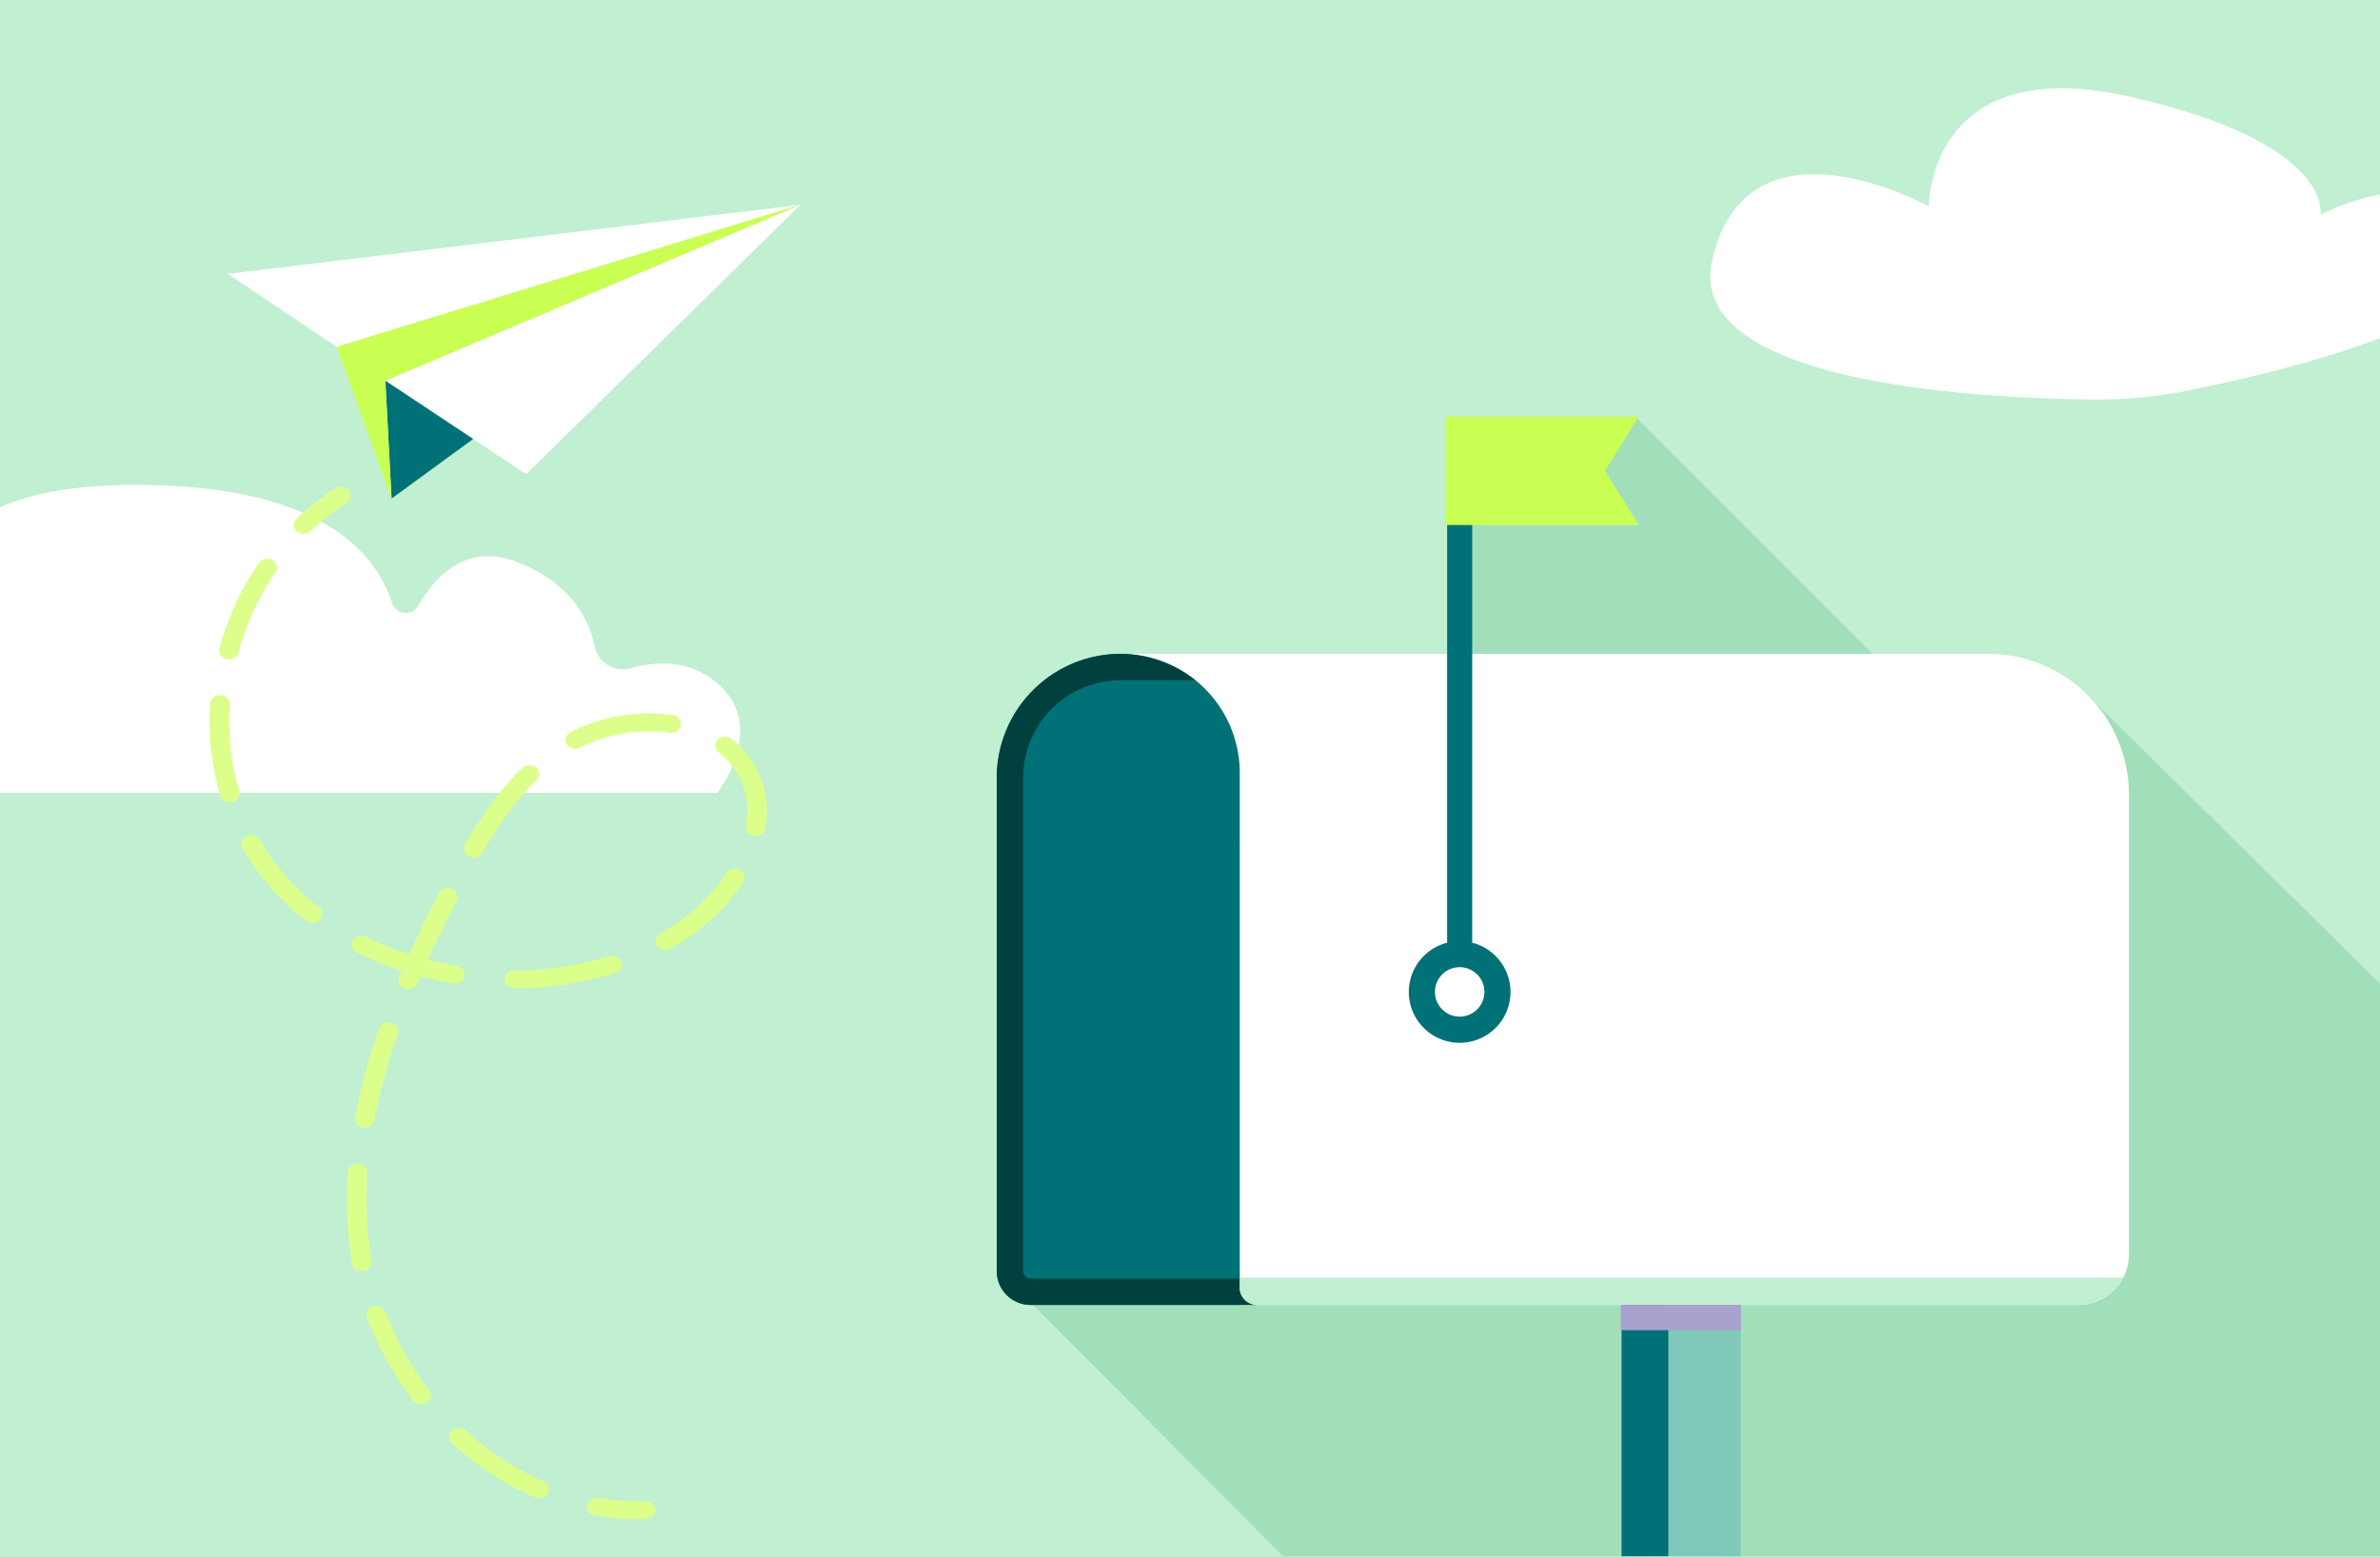
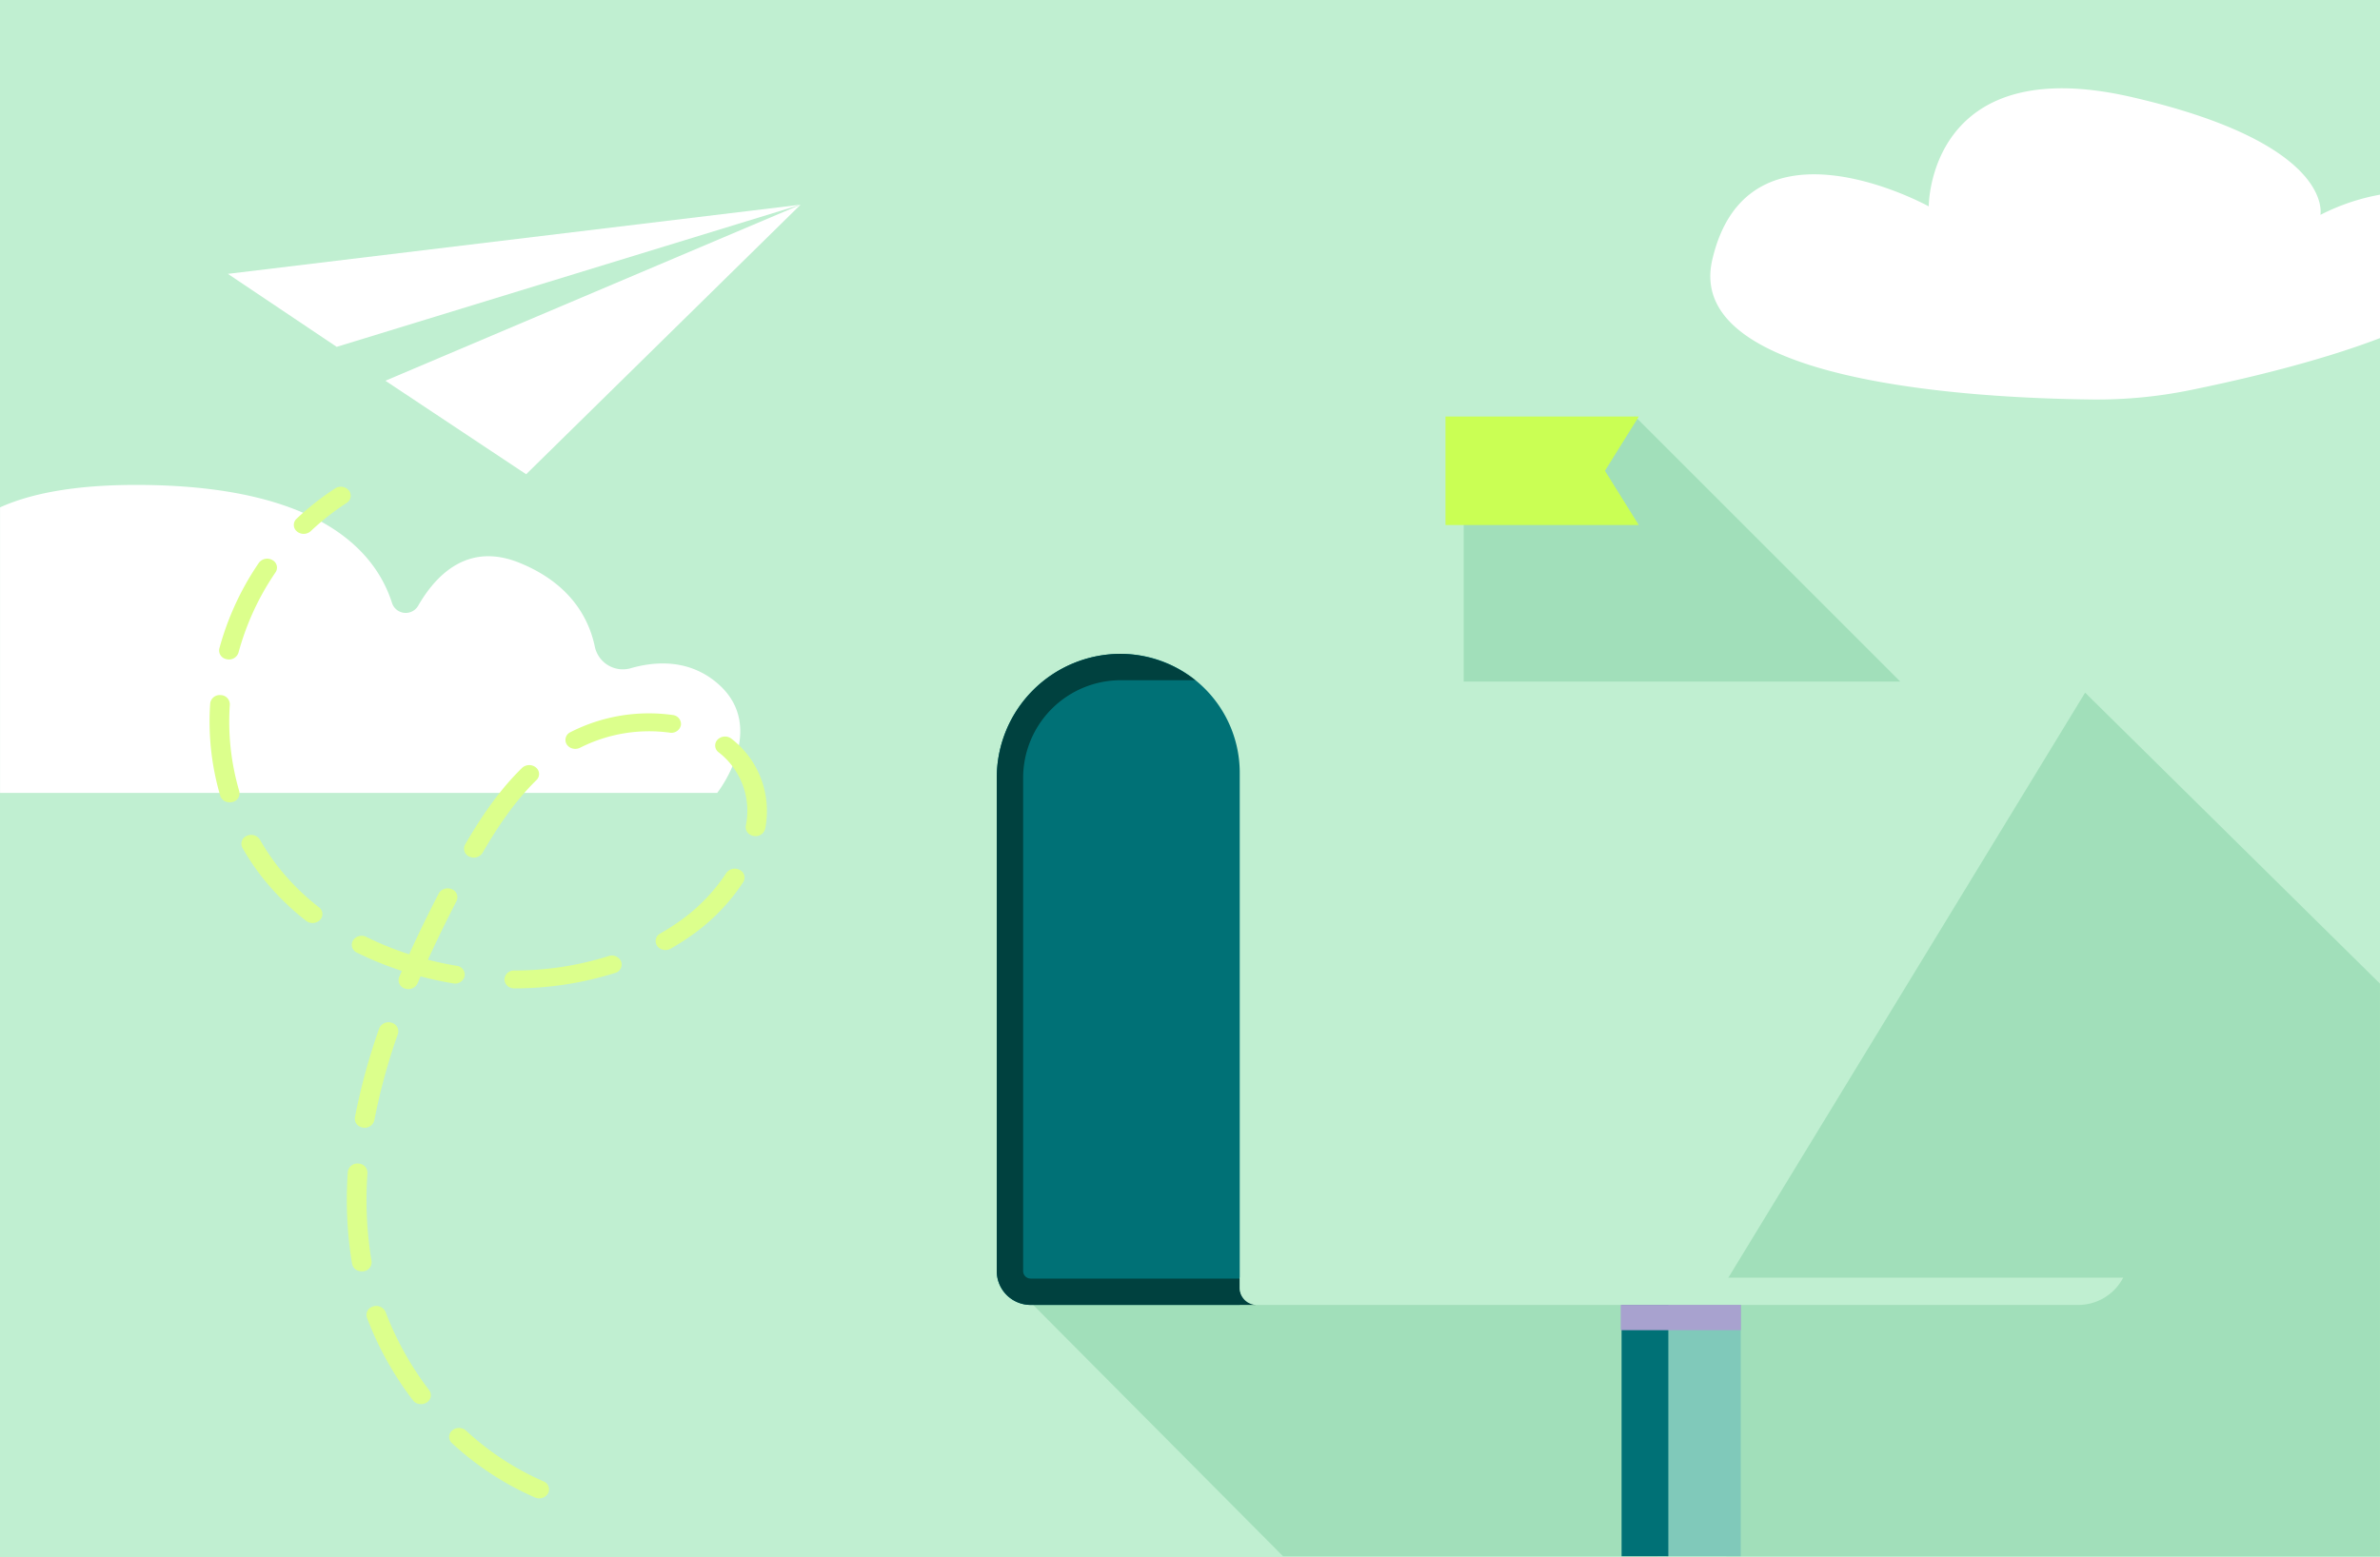
<svg xmlns="http://www.w3.org/2000/svg" width="547" height="358" viewBox="0 0 547 358">
  <g id="Group_1106" data-name="Group 1106" transform="translate(72 -30)">
    <rect id="Rectangle_1340" data-name="Rectangle 1340" width="547" height="358" transform="translate(-72 30)" fill="#c0efd1" />
    <path id="Path_977" data-name="Path 977" d="M1284.944,458.734l60.927,60.927H1245.528v-55.73Z" transform="translate(-981.131 -332.969)" fill="#a1dfba" />
    <path id="Path_978" data-name="Path 978" d="M1458.35,589.112l-67.767-66.9-82.42,135.191v63.341H1458.35Z" transform="translate(-983.354 -332.969)" fill="#a1dfba" />
    <path id="Path_979" data-name="Path 979" d="M1288.59,720.747V657.6L1142.124,660l60.387,60.75Z" transform="translate(-979.621 -332.969)" fill="#a1dfba" />
    <rect id="Rectangle_1341" data-name="Rectangle 1341" width="17.079" height="58.448" transform="translate(310.995 329.331)" fill="#80c9ba" />
    <rect id="Rectangle_1342" data-name="Rectangle 1342" width="10.746" height="58.448" transform="translate(300.69 329.331)" fill="#007176" />
    <g id="Group_346" data-name="Group 346" transform="translate(157.091 180.322)">
-       <path id="Path_980" data-name="Path 980" d="M1168.94,513.291h199.337a32.381,32.381,0,0,1,32.381,32.38V651.313A11.659,11.659,0,0,1,1389,662.971H1200.173a3.886,3.886,0,0,1-3.886-3.886V557.331" transform="translate(-1140.445 -513.291)" fill="#fff" />
      <path id="Rectangle_1343" data-name="Rectangle 1343" d="M28.5,0h0A27.345,27.345,0,0,1,55.842,27.345V149.68a0,0,0,0,1,0,0H7.772A7.772,7.772,0,0,1,0,141.908V28.5A28.5,28.5,0,0,1,28.5,0Z" transform="translate(0)" fill="#007176" />
      <path id="Path_981" data-name="Path 981" d="M1196.287,659.085v-2.173h-48.07a1.716,1.716,0,0,1-1.713-1.713V541.788a22.463,22.463,0,0,1,22.438-22.438h17.127a28.05,28.05,0,0,0-17.127-6.059h0a28.5,28.5,0,0,0-28.5,28.5V655.2a7.773,7.773,0,0,0,7.772,7.772h51.731S1196.287,662.071,1196.287,659.085Z" transform="translate(-1140.445 -513.291)" fill="#00413f" />
      <path id="Path_982" data-name="Path 982" d="M1196.287,656.7v2.39a3.886,3.886,0,0,0,3.886,3.886H1389a11.652,11.652,0,0,0,10.335-6.276Z" transform="translate(-1140.445 -513.291)" fill="#c0efd1" />
    </g>
-     <path id="Path_983" data-name="Path 983" d="M1246.276,579.7V475.583h-5.757V579.7a11.685,11.685,0,1,0,5.757,0Zm-2.878,16.995a5.684,5.684,0,1,1,5.685-5.685A5.691,5.691,0,0,1,1243.4,596.694Z" transform="translate(-979.917 -332.969)" fill="#007176" />
    <path id="Path_984" data-name="Path 984" d="M1284.944,483.681H1240.52V458.734h44.424l-7.772,12.473Z" transform="translate(-980.301 -332.969)" fill="#caff54" />
    <rect id="Rectangle_1344" data-name="Rectangle 1344" width="27.635" height="5.819" transform="translate(300.49 329.989)" fill="#a8a2cf" style="mix-blend-mode: multiply;isolation: isolate" />
    <path id="Path_985" data-name="Path 985" d="M1458.354,407.726a48.888,48.888,0,0,0-13.7,4.646s3.455-16.312-43.371-27.086-46.638,25.127-46.638,25.127-41.634-23.026-49.768,12.33c-6.477,28.145,59.9,31.763,87.245,32.069a107.276,107.276,0,0,0,22.559-2.142c11.307-2.294,29.184-6.411,43.677-11.977Z" transform="translate(-983.354 -332.969)" fill="#fff" />
    <path id="Path_986" data-name="Path 986" d="M1067.183,520.01c-6.583-5.6-14.357-5.024-20-3.377a6.585,6.585,0,0,1-8.156-5.157c-1.338-6.2-5.46-14.323-17.3-19.121-11.65-4.719-19.018,2.489-23.282,9.893a3.308,3.308,0,0,1-5.984-.61c-3.693-11.69-16.562-27.187-58.847-27.187-14.222,0-24.263,2-31.255,5.161v65.645h164.829S1079.113,530.166,1067.183,520.01Z" transform="translate(-974.35 -332.969)" fill="#fff" />
    <g id="Group_351" data-name="Group 351" transform="translate(-23.823 141.9)">
      <g id="Group_347" data-name="Group 347" transform="translate(19.353)">
        <path id="Path_987" data-name="Path 987" d="M971.3,485.555a2.278,2.278,0,0,1-.725-.426,1.92,1.92,0,0,1-.062-2.9,62.207,62.207,0,0,1,8.867-6.97,2.4,2.4,0,0,1,3.153.478,1.935,1.935,0,0,1-.527,2.864,57.666,57.666,0,0,0-8.234,6.475A2.43,2.43,0,0,1,971.3,485.555Z" transform="translate(-969.879 -474.869)" fill="#dcff8c" />
      </g>
      <g id="Group_349" data-name="Group 349" transform="translate(0 16.547)">
        <g id="Group_348" data-name="Group 348">
          <path id="Path_988" data-name="Path 988" d="M1025.44,707.292a1.222,1.222,0,0,1-.132-.051,68.351,68.351,0,0,1-19.073-12.485,1.927,1.927,0,0,1,.019-2.906,2.435,2.435,0,0,1,3.2.016,63.83,63.83,0,0,0,17.8,11.665,1.977,1.977,0,0,1,1.071,2.737A2.358,2.358,0,0,1,1025.44,707.292Zm-27.171-21.66a2.192,2.192,0,0,1-1.014-.737,75.077,75.077,0,0,1-10.564-18.957,2.019,2.019,0,0,1,1.406-2.613,2.326,2.326,0,0,1,2.872,1.275,71.168,71.168,0,0,0,10,17.958,1.935,1.935,0,0,1-.572,2.856A2.454,2.454,0,0,1,998.269,685.632Zm-13.6-30.517a2.1,2.1,0,0,1-1.394-1.578l-.164-.985a90.133,90.133,0,0,1-.821-20.155,2.194,2.194,0,0,1,2.4-1.922,2.125,2.125,0,0,1,2.115,2.174,86.247,86.247,0,0,0,.785,19.316l.154.916a2.091,2.091,0,0,1-1.874,2.356A2.47,2.47,0,0,1,984.67,655.115Zm.642-33.034a2.028,2.028,0,0,1-1.384-2.254,141.6,141.6,0,0,1,5.565-20.4,2.309,2.309,0,0,1,2.839-1.333,2.04,2.04,0,0,1,1.47,2.578,138.2,138.2,0,0,0-5.419,19.854,2.249,2.249,0,0,1-2.61,1.676A2.687,2.687,0,0,1,985.312,622.081Zm10.052-31.864a2,2,0,0,1-1.268-2.644c.2-.469.4-.937.6-1.4a77.39,77.39,0,0,1-10.324-4.2,1.962,1.962,0,0,1-.9-2.787,2.373,2.373,0,0,1,3.07-.819,72.182,72.182,0,0,0,9.847,3.992c2-4.415,4.234-9.008,6.79-13.969a2.37,2.37,0,0,1,3-.991,1.975,1.975,0,0,1,1.092,2.728c-2.463,4.788-4.625,9.226-6.565,13.484q3.264.845,6.615,1.4a2.07,2.07,0,0,1,1.816,2.392,2.257,2.257,0,0,1-2.634,1.649c-2.532-.424-5.037-.964-7.5-1.615-.234.535-.465,1.074-.693,1.611a2.34,2.34,0,0,1-2.923,1.178Zm-22.012-15.191a2.256,2.256,0,0,1-.631-.349,58.947,58.947,0,0,1-9.892-9.749,55.649,55.649,0,0,1-4.75-7.017,1.965,1.965,0,0,1,.965-2.768,2.374,2.374,0,0,1,3.049.877,51.839,51.839,0,0,0,4.4,6.506,54.667,54.667,0,0,0,9.169,9.036,1.923,1.923,0,0,1,.242,2.895A2.418,2.418,0,0,1,973.352,575.026Zm46.358,15.023a2.069,2.069,0,0,1-1.421-1.9,2.167,2.167,0,0,1,2.253-2.062,72.154,72.154,0,0,0,21.686-3.315,2.32,2.32,0,0,1,2.881,1.26,2.011,2.011,0,0,1-1.386,2.617,77.16,77.16,0,0,1-23.163,3.546A2.449,2.449,0,0,1,1019.71,590.049Zm-65.4-42.762a2.132,2.132,0,0,1-1.344-1.374,60.612,60.612,0,0,1-2.308-21.212,2.192,2.192,0,0,1,2.39-1.928,2.132,2.132,0,0,1,2.123,2.171,56.8,56.8,0,0,0,2.163,19.9,2.041,2.041,0,0,1-1.6,2.516A2.467,2.467,0,0,1,954.314,547.287Zm100.138,33.948a2.2,2.2,0,0,1-1.068-.811,1.945,1.945,0,0,1,.707-2.832c1.608-.919,3.167-1.918,4.635-2.965a41.25,41.25,0,0,0,10.545-10.939,2.4,2.4,0,0,1,3.1-.722,1.953,1.953,0,0,1,.795,2.813,45.488,45.488,0,0,1-11.645,12.079,59.508,59.508,0,0,1-5.017,3.209A2.46,2.46,0,0,1,1054.452,581.235Zm-44.034-21.251c-.071-.026-.141-.055-.211-.087a1.968,1.968,0,0,1-.952-2.774c4.363-7.543,8.515-13.138,13.072-17.6a2.436,2.436,0,0,1,3.2-.11,1.924,1.924,0,0,1,.12,2.9c-4.277,4.189-8.212,9.5-12.382,16.716A2.367,2.367,0,0,1,1010.418,559.984Zm-56.293-45.547a2.019,2.019,0,0,1-1.353-2.4,65.6,65.6,0,0,1,3.283-9.266,64.5,64.5,0,0,1,5.782-10.385,2.381,2.381,0,0,1,3.113-.659,1.945,1.945,0,0,1,.727,2.826,60.7,60.7,0,0,0-5.425,9.746,61.8,61.8,0,0,0-3.088,8.719,2.283,2.283,0,0,1-2.736,1.5A2.493,2.493,0,0,1,954.125,514.437Zm121.026,40.61a2.03,2.03,0,0,1-1.39-2.223,16.991,16.991,0,0,0-6.249-16.907,1.926,1.926,0,0,1-.239-2.9,2.417,2.417,0,0,1,3.188-.217,21.605,21.605,0,0,1,4.318,4.495,21.1,21.1,0,0,1,3.448,16.161,2.242,2.242,0,0,1-2.584,1.711A2.307,2.307,0,0,1,1075.151,555.047Zm-41.426-20.061a2.2,2.2,0,0,1-1.117-.881,1.955,1.955,0,0,1,.833-2.8,39.67,39.67,0,0,1,23.535-3.953,2.1,2.1,0,0,1,1.875,2.354,2.244,2.244,0,0,1-2.59,1.7,35.166,35.166,0,0,0-20.566,3.457A2.462,2.462,0,0,1,1033.725,534.986Z" transform="translate(-950.526 -491.416)" fill="#dcff8c" />
        </g>
      </g>
      <g id="Group_350" data-name="Group 350" transform="translate(86.693 232.432)">
-         <path id="Path_989" data-name="Path 989" d="M1038.637,711.261a2.028,2.028,0,0,1-1.377-2.29,2.262,2.262,0,0,1,2.646-1.634,53.266,53.266,0,0,0,10.748.763,2.18,2.18,0,0,1,2.337,1.98,2.146,2.146,0,0,1-2.183,2.121,58.242,58.242,0,0,1-11.752-.827A2.606,2.606,0,0,1,1038.637,711.261Z" transform="translate(-1037.22 -707.301)" fill="#dcff8c" />
-       </g>
+         </g>
    </g>
    <g id="Group_352" data-name="Group 352" transform="translate(-19.626 77.06)">
      <path id="Path_990" data-name="Path 990" d="M1086.345,410.029l-131.622,15.9,25.008,16.782Z" transform="translate(-954.724 -410.029)" fill="#fff" />
      <path id="Path_991" data-name="Path 991" d="M1023.277,472,990.92,450.5l95.426-40.474Z" transform="translate(-954.724 -410.029)" fill="#fff" />
-       <path id="Path_992" data-name="Path 992" d="M1011.1,463.884l-18.756,13.711L990.92,450.5Z" transform="translate(-954.724 -410.029)" fill="#007176" />
-       <path id="Path_993" data-name="Path 993" d="M1086.345,410.029,979.732,442.715l12.614,34.88L990.92,450.5Z" transform="translate(-954.724 -410.029)" fill="#caff54" />
    </g>
  </g>
</svg>